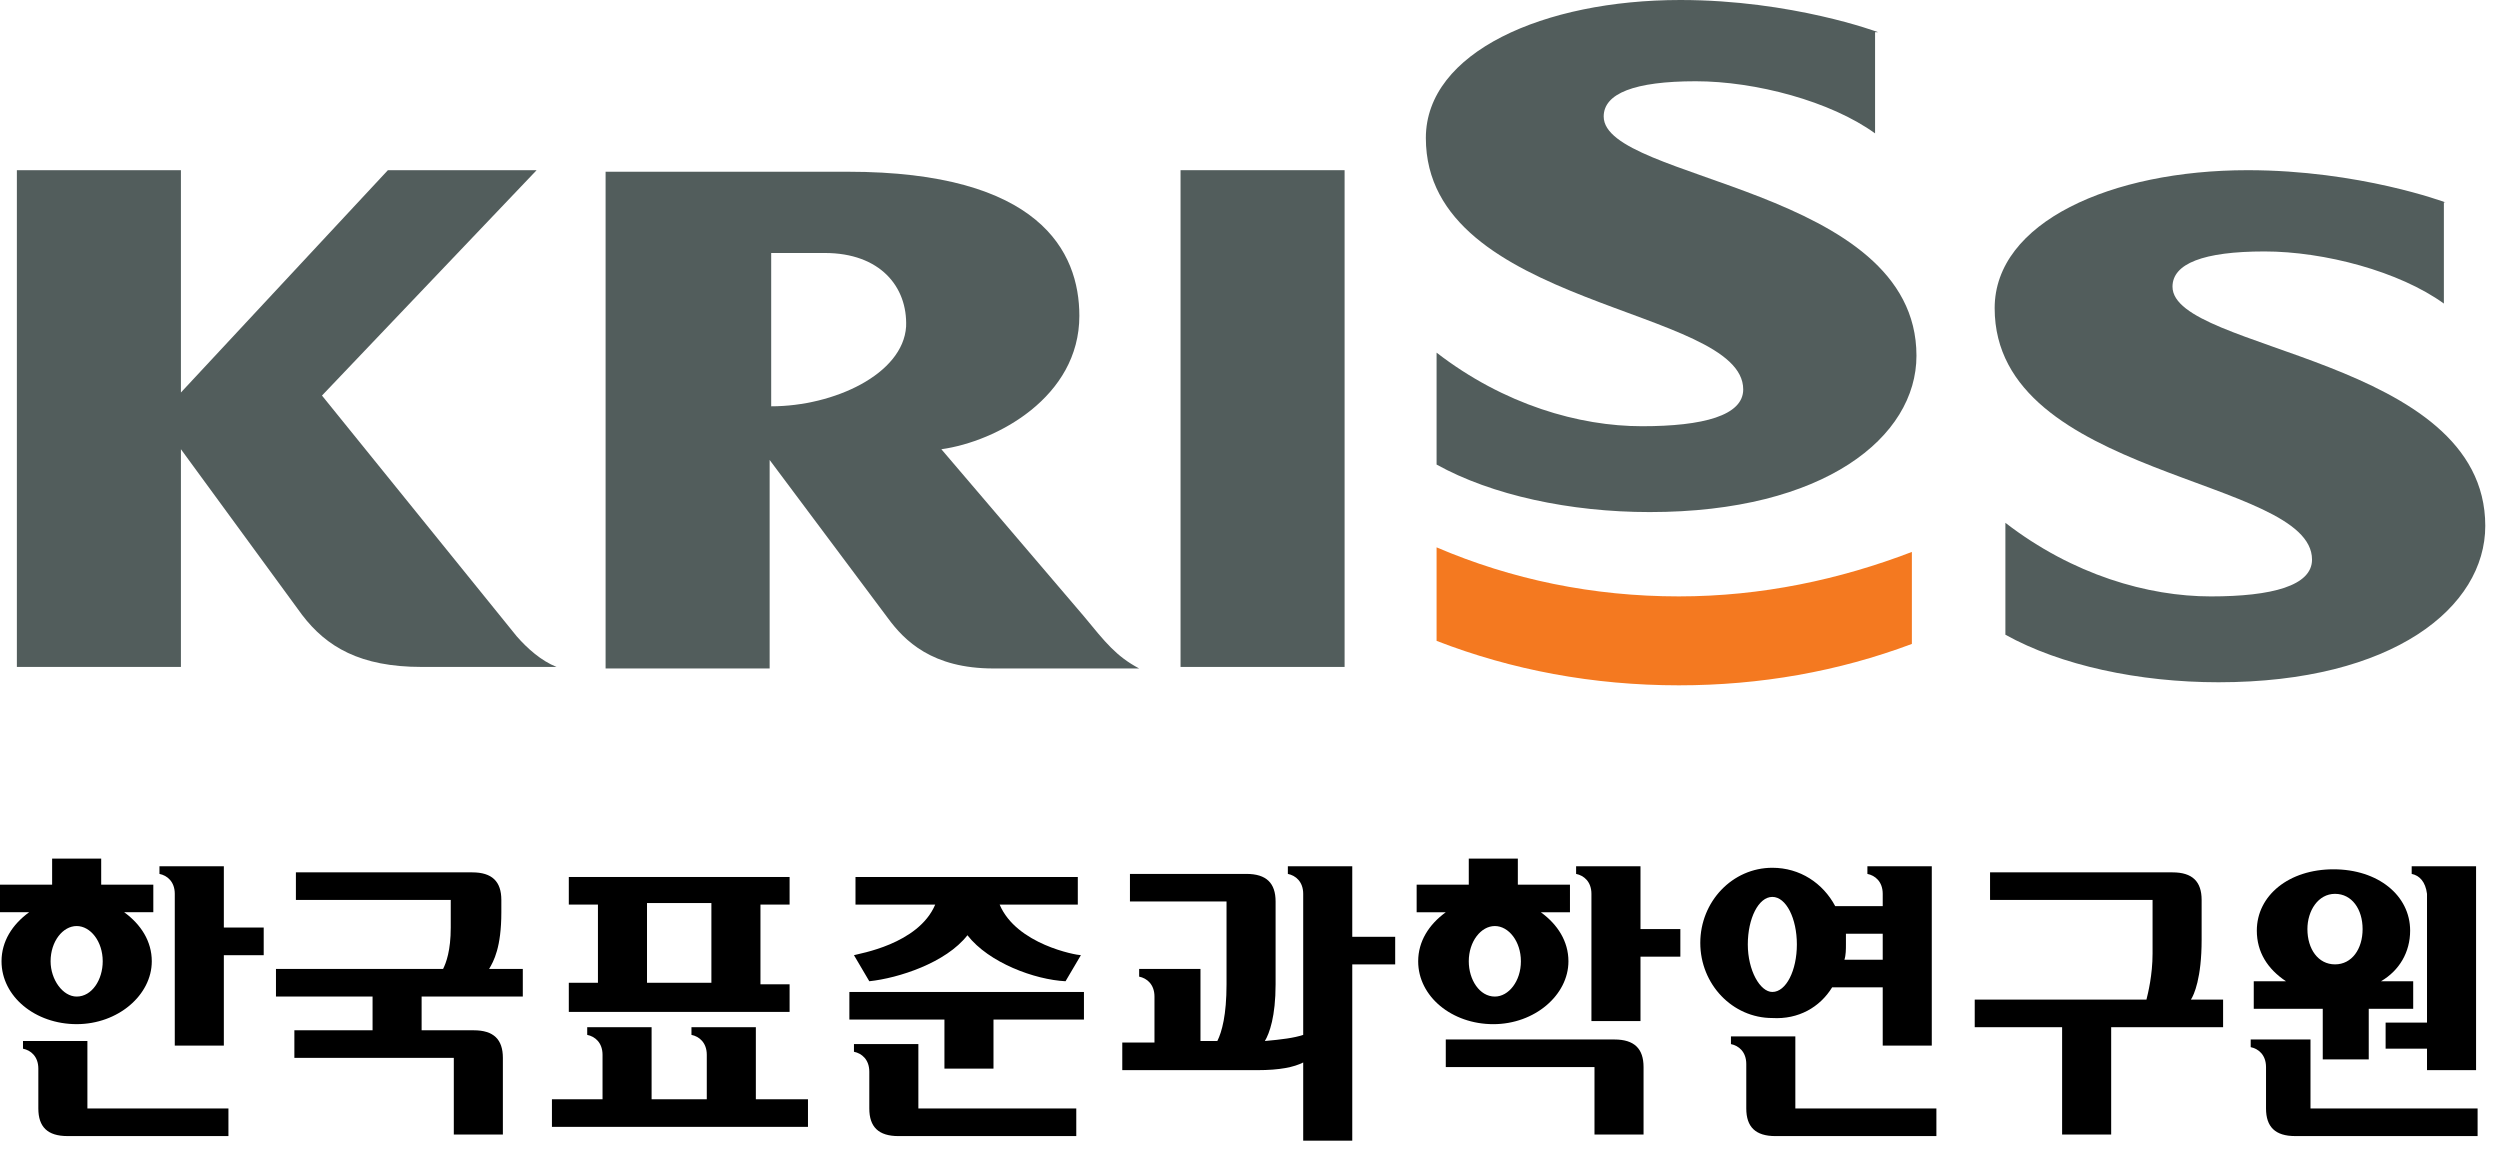
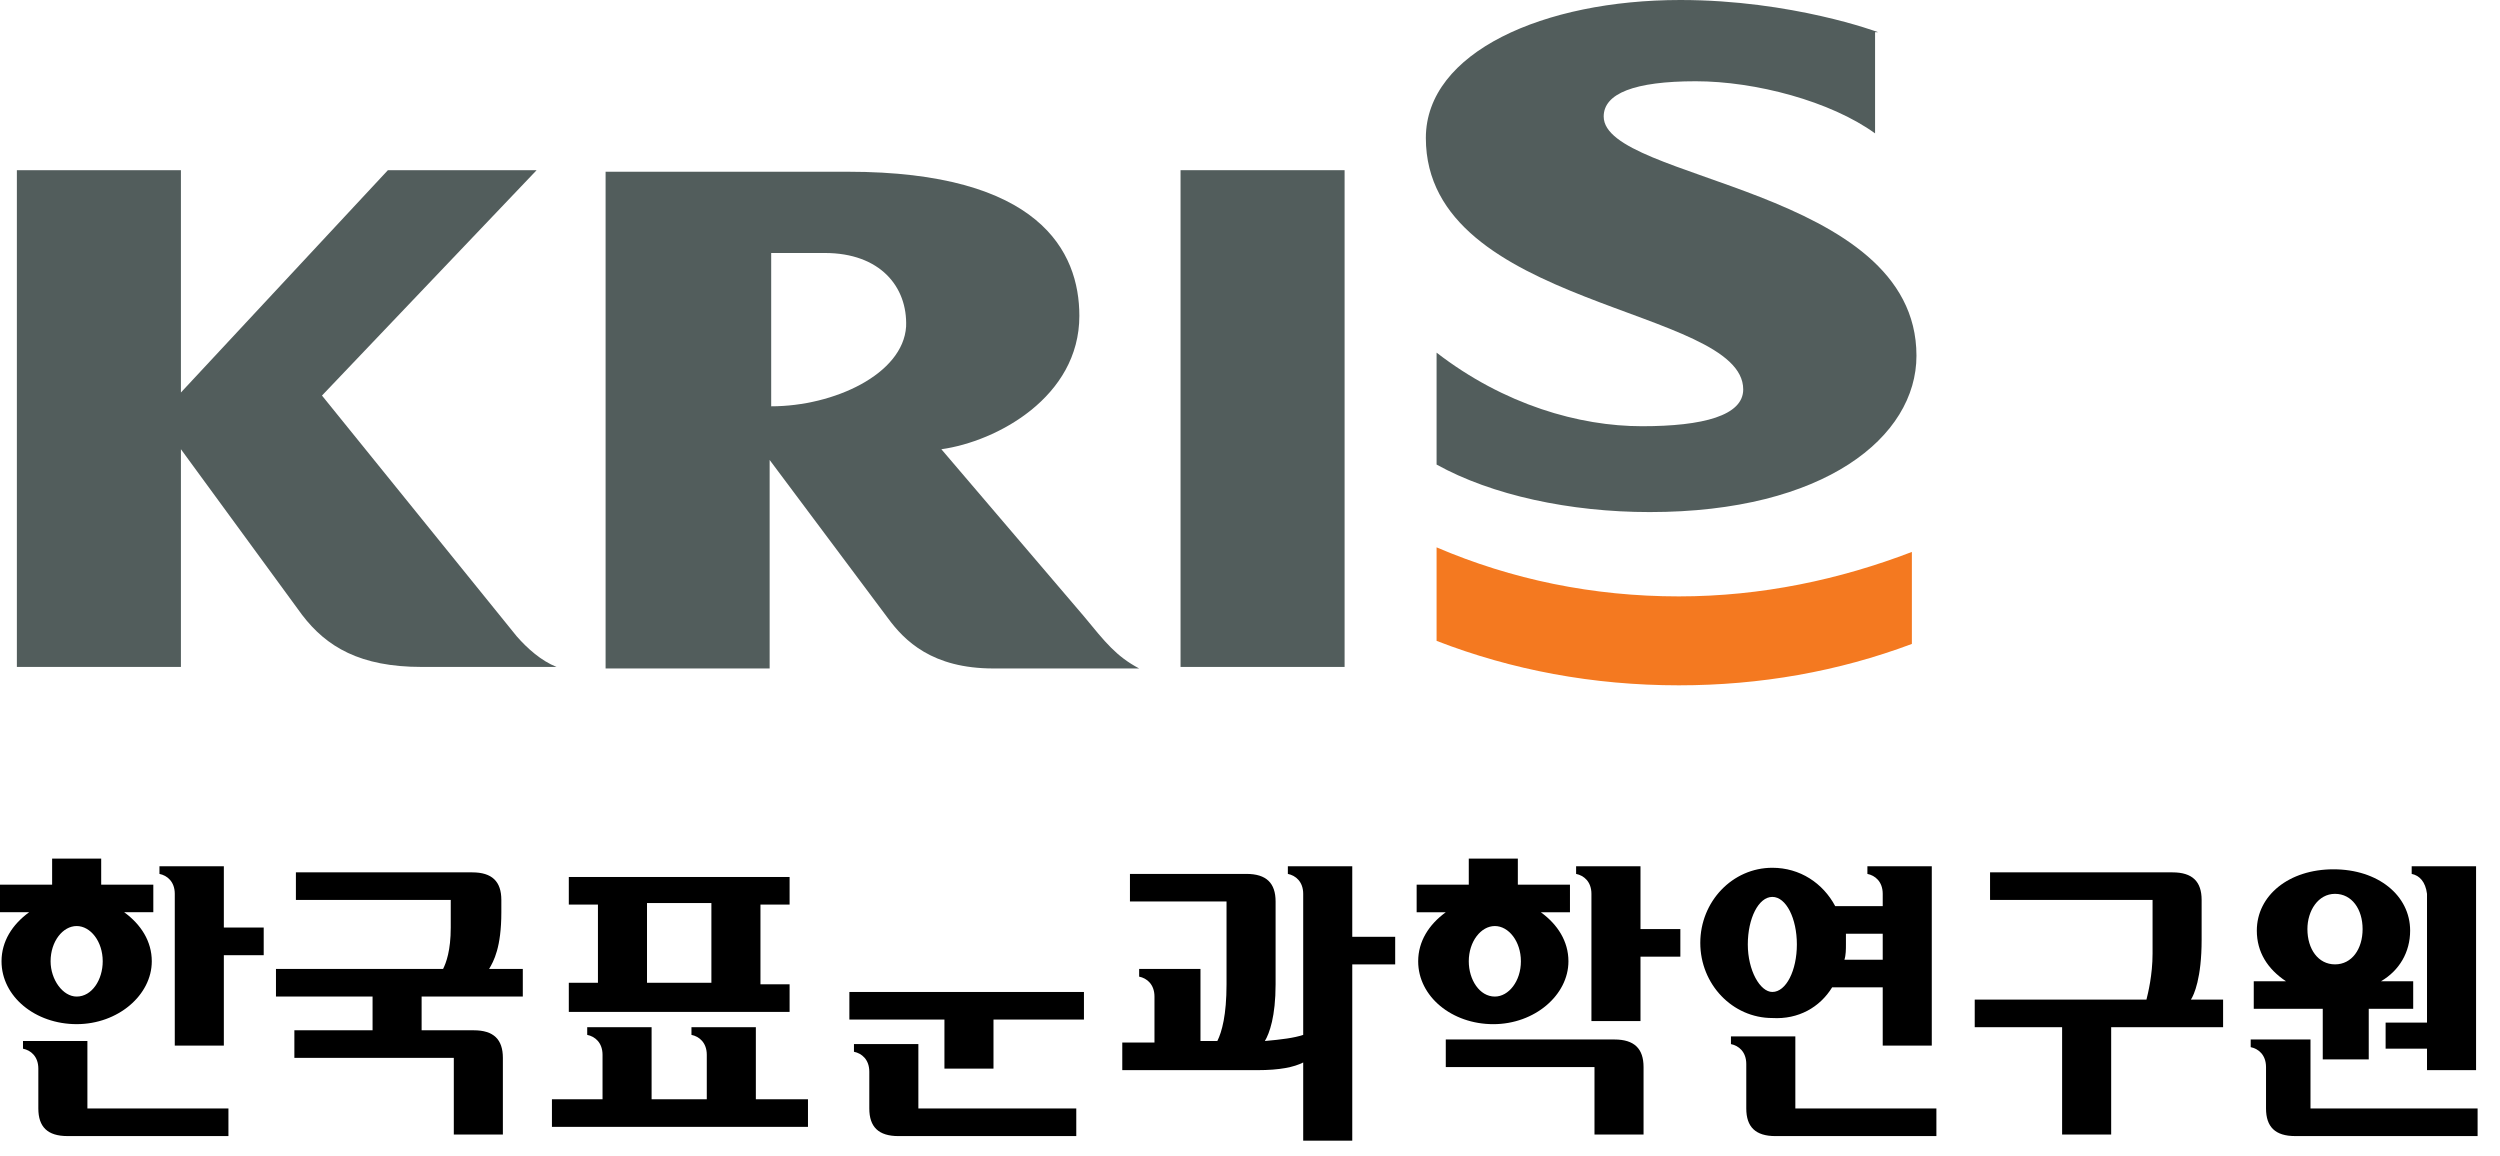
<svg xmlns="http://www.w3.org/2000/svg" width="147" height="68" viewBox="0 0 147 68" fill="none">
  <path d="M49.943 59.95H55.533V62.835H58.417V59.95H63.736V58.328H49.943V59.95Z" fill="black" />
-   <path d="M50.213 56.164L51.115 57.697C52.828 57.517 55.622 56.615 56.885 54.992C58.147 56.615 60.851 57.607 62.654 57.697L63.556 56.164C63.285 56.164 59.769 55.533 58.778 53.189H63.375V51.567H50.303V53.189H54.991C54 55.533 50.484 56.074 50.213 56.164Z" fill="black" />
  <path d="M35.159 57.787H33.446V59.5H46.428V57.877H44.715V53.189H46.428V51.567H33.446V53.189H35.159V57.787ZM41.83 57.787H38.044V53.099H41.83V57.787Z" fill="black" />
  <path d="M13.162 50.935H9.376V51.386C9.826 51.476 10.277 51.837 10.277 52.558V61.483H13.162V56.164H15.506V54.541H13.162V50.935Z" fill="black" />
  <path d="M44.444 60.4H40.658V60.851C41.108 60.941 41.559 61.302 41.559 62.023V64.638H38.314V60.4H34.528V60.851C34.978 60.941 35.429 61.302 35.429 62.023V64.638H32.454V66.26H47.509V64.638H44.444V60.4Z" fill="black" />
  <path d="M79.513 50.935H75.726V51.386C76.177 51.476 76.628 51.837 76.628 52.558V60.852C76.087 61.032 75.366 61.122 74.374 61.212C74.644 60.761 75.005 59.77 75.005 57.877V53.008C75.005 51.927 74.464 51.386 73.292 51.386H66.441V53.008H72.12V57.877C72.12 59.68 71.85 60.671 71.579 61.212H70.588V56.975H66.982V57.426C67.432 57.516 67.883 57.877 67.883 58.598V61.302H65.99V62.925H73.923C75.275 62.925 76.087 62.745 76.628 62.474V67.072H79.513V56.705H82.037V55.082H79.513V50.935Z" fill="black" />
  <path d="M8.925 56.524C8.925 55.352 8.294 54.361 7.302 53.639H9.015V52.017H5.95V50.484H3.065V52.017H0V53.639H1.713C0.721 54.361 0.09 55.352 0.09 56.524C0.09 58.598 2.073 60.22 4.508 60.22C6.942 60.22 8.925 58.508 8.925 56.524ZM2.975 56.524C2.975 55.352 3.696 54.451 4.508 54.451C5.319 54.451 6.04 55.352 6.04 56.524C6.04 57.606 5.409 58.598 4.508 58.598C3.696 58.598 2.975 57.606 2.975 56.524Z" fill="black" />
  <path d="M92.224 56.525C92.224 55.352 91.593 54.361 90.601 53.64H92.314V52.017H89.249V50.484H86.364V52.017H83.299V53.64H85.012C84.02 54.361 83.389 55.352 83.389 56.525C83.389 58.598 85.373 60.221 87.807 60.221C90.241 60.221 92.224 58.508 92.224 56.525ZM86.364 56.525C86.364 55.352 87.085 54.451 87.897 54.451C88.708 54.451 89.429 55.352 89.429 56.525C89.429 57.696 88.708 58.598 87.897 58.598C86.995 58.598 86.364 57.606 86.364 56.525Z" fill="black" />
  <path d="M136.758 62.294H139.282V59.319H141.896V57.697H140.003C141.085 57.065 141.716 55.984 141.716 54.721C141.716 52.648 139.823 51.115 137.209 51.115C134.594 51.115 132.701 52.648 132.701 54.721C132.701 55.984 133.332 56.975 134.414 57.697H132.521V59.319H136.578V62.294H136.758ZM137.299 52.558C138.29 52.558 138.921 53.459 138.921 54.631C138.921 55.803 138.29 56.705 137.299 56.705C136.307 56.705 135.676 55.803 135.676 54.631C135.676 53.55 136.307 52.558 137.299 52.558Z" fill="black" />
  <path d="M5.139 61.212H1.352V61.663C1.803 61.753 2.254 62.113 2.254 62.835V65.178C2.254 66.26 2.795 66.801 3.967 66.801H13.432V65.178H5.139V61.212Z" fill="black" />
  <path d="M142.708 52.558V60.13H140.274V61.663H142.708V62.925H145.593V50.935H141.807V51.386C142.257 51.476 142.618 51.837 142.708 52.558Z" fill="black" />
  <path d="M107.729 58.057H110.704V61.483H113.589V50.935H109.803V51.386C110.254 51.476 110.704 51.837 110.704 52.558V53.279H107.91C107.189 51.927 105.836 51.025 104.214 51.025C101.87 51.025 99.977 53.008 99.977 55.443C99.977 57.877 101.87 59.86 104.214 59.86C105.746 59.95 107.008 59.229 107.729 58.057ZM110.704 54.902V56.434H108.451C108.541 56.164 108.541 55.803 108.541 55.533C108.541 55.352 108.541 55.172 108.541 54.902H110.704ZM102.771 55.533C102.771 54 103.402 52.738 104.214 52.738C105.025 52.738 105.656 54 105.656 55.533C105.656 57.065 105.025 58.327 104.214 58.327C103.492 58.327 102.771 57.065 102.771 55.533Z" fill="black" />
  <path d="M105.566 60.942H101.78V61.393C102.231 61.483 102.681 61.843 102.681 62.565V65.179C102.681 66.261 103.222 66.802 104.394 66.802H113.86V65.179H105.566V60.942Z" fill="black" />
  <path d="M135.857 65.088V61.122H132.341V61.572C132.792 61.663 133.242 62.023 133.242 62.744V65.178C133.242 66.26 133.783 66.801 134.955 66.801H145.683V65.178H135.857V65.088Z" fill="black" />
  <path d="M96.461 50.935H92.675V51.386C93.125 51.476 93.576 51.837 93.576 52.558V60.04H96.461V56.254H98.805V54.631H96.461V50.935Z" fill="black" />
  <path d="M94.928 61.122H85.012V62.744H93.756V66.711H96.641V62.744C96.641 61.663 96.1 61.122 94.928 61.122Z" fill="black" />
  <path d="M54 61.393H50.213V61.844C50.664 61.934 51.115 62.294 51.115 63.016V65.179C51.115 66.261 51.656 66.802 52.828 66.802H63.285V65.179H54V61.393Z" fill="black" />
  <path d="M29.479 53.639V52.918C29.479 51.836 28.938 51.295 27.766 51.295H17.399V52.918H26.504V54.541C26.504 55.893 26.234 56.614 26.053 56.975H16.227V58.598H21.907V60.581H17.309V62.204H26.684V66.711H29.569V62.204C29.569 61.122 29.028 60.581 27.857 60.581H24.791V58.598H30.741V56.975H28.758C29.028 56.524 29.479 55.713 29.479 53.639Z" fill="black" />
  <path d="M129.456 55.262V52.918C129.456 51.836 128.915 51.295 127.743 51.295H117.015V52.918H126.571V56.073C126.571 57.336 126.301 58.417 126.211 58.778H116.114V60.401H121.252V66.711H124.137V60.401H130.718V58.778H128.825C129.005 58.507 129.456 57.516 129.456 55.262Z" fill="black" />
  <path d="M98.715 35.068C93.666 35.068 88.888 34.077 84.471 32.184V37.683C88.888 39.396 93.666 40.297 98.715 40.297C103.493 40.297 108.09 39.486 112.418 37.863V32.454C108.181 34.077 103.583 35.068 98.715 35.068Z" fill="#F47920" />
  <path d="M30.381 37.413L18.932 23.259L31.553 10.007H22.808L10.638 23.079V10.007H0.992V39.216H10.638V26.414L17.76 36.151C19.202 38.044 21.185 39.216 24.791 39.216H32.725C31.823 38.855 31.012 38.134 30.381 37.413Z" fill="#525D5C" />
  <path d="M79.062 10.007H69.416V39.216H79.062V10.007Z" fill="#525D5C" />
  <path d="M63.736 36.241L55.352 26.415C58.598 25.964 63.466 23.35 63.466 18.572C63.466 14.786 61.122 10.098 49.853 10.098H35.609V39.306H45.255V27.046L52.197 36.331C53.189 37.684 54.811 39.306 58.417 39.306H66.982C65.629 38.585 64.998 37.774 63.736 36.241ZM53.279 19.203C53.099 21.997 49.042 23.891 45.346 23.891V14.876H48.501C51.746 14.876 53.369 16.859 53.279 19.203Z" fill="#525D5C" />
-   <path d="M143.79 11.9C143.79 11.9 138.742 10.007 132.161 10.007C124.137 10.007 117.286 13.072 117.286 18.12C117.286 28.127 135.947 28.037 135.947 32.905C135.947 34.438 133.603 35.069 129.997 35.069C126.301 35.069 121.884 33.806 117.917 30.741V37.322C121.162 39.125 125.76 40.117 130.448 40.117C140.725 40.117 146.134 35.7 146.134 30.922C146.134 21.005 127.743 20.645 127.743 16.858C127.743 15.506 129.546 14.785 133.152 14.785C136.668 14.785 141.086 15.957 143.7 17.85V11.9H143.79Z" fill="#525D5C" />
  <path d="M110.434 1.893C110.434 1.893 105.386 0 98.805 0C90.782 0 83.84 3.065 83.84 8.114C83.84 18.12 102.501 18.03 102.501 22.898C102.501 24.431 100.157 25.062 96.551 25.062C92.855 25.062 88.438 23.8 84.471 20.735V27.316C87.717 29.119 92.314 30.11 97.002 30.11C107.279 30.11 112.688 25.693 112.688 20.915C112.688 10.998 94.297 10.638 94.297 6.851C94.297 5.499 96.1 4.778 99.707 4.778C103.222 4.778 107.64 5.95 110.254 7.843V1.893H110.434Z" fill="#525D5C" />
</svg>